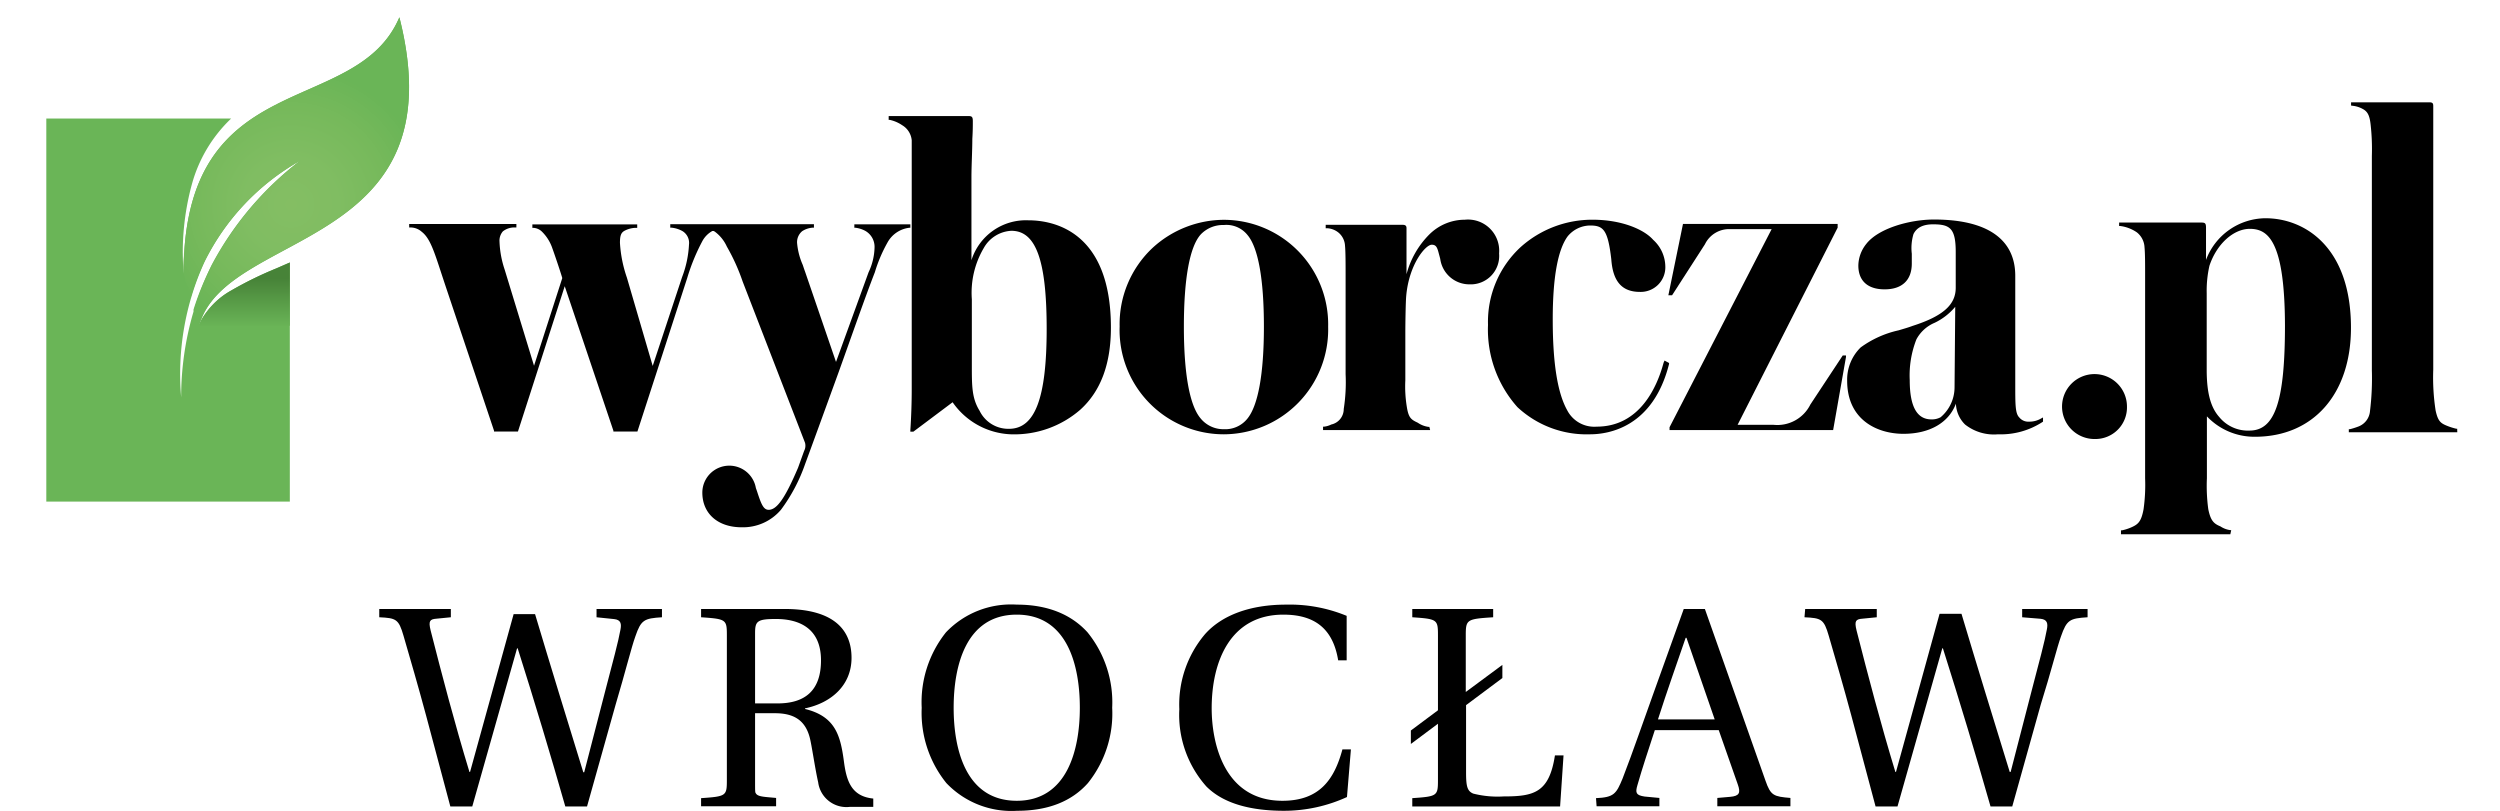
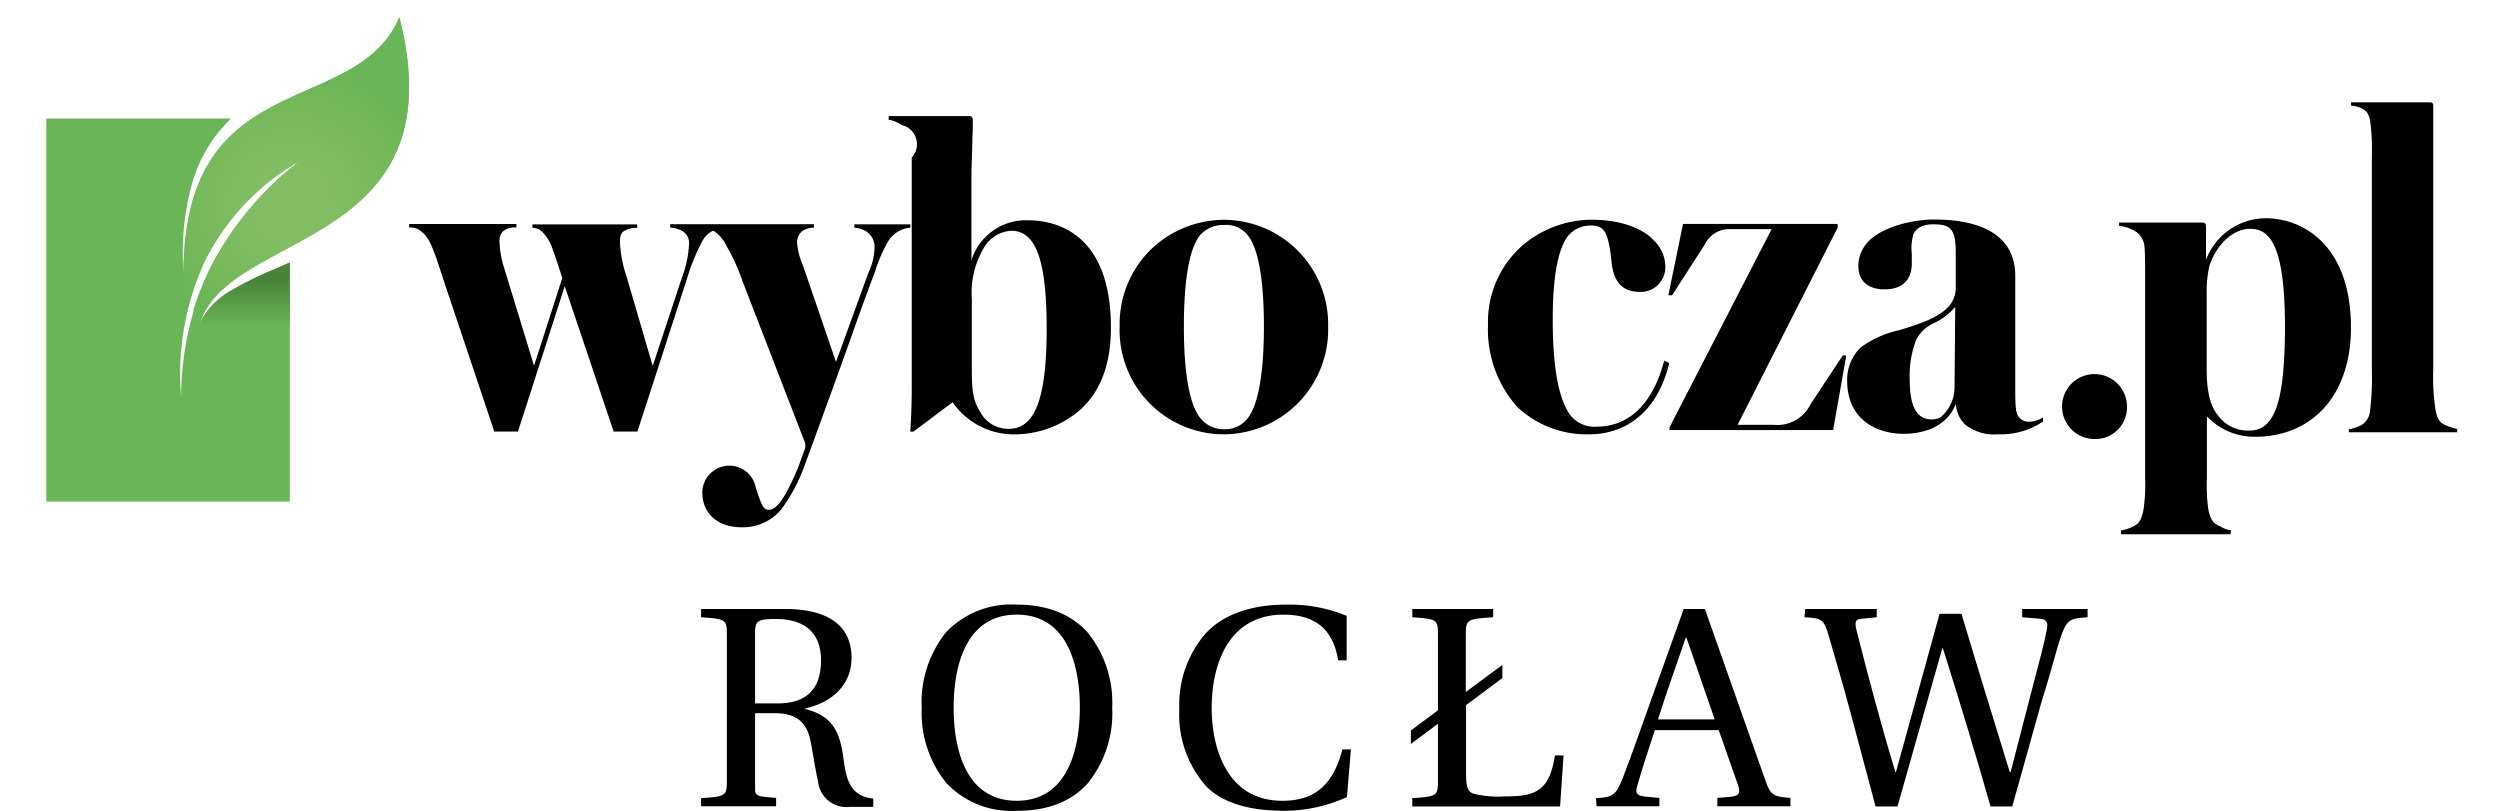
<svg xmlns="http://www.w3.org/2000/svg" xmlns:xlink="http://www.w3.org/1999/xlink" viewBox="0 0 247.26 80.23">
  <defs>
    <linearGradient id="a" x1="-5.25" y1="16386.39" x2="43.19" y2="16408.53" gradientTransform="matrix(1, 0, 0, -1, 0, 16424.29)" gradientUnits="userSpaceOnUse">
      <stop offset="0" stop-color="#6ab557" />
      <stop offset="1" stop-color="#6ab557" />
    </linearGradient>
    <linearGradient id="b" x1="20.17" y1="16399.13" x2="20.17" y2="16392.79" gradientTransform="matrix(1, 0, 0, -1, 0, 16424.29)" gradientUnits="userSpaceOnUse">
      <stop offset="0.22" stop-color="#478338" />
      <stop offset="1" stop-color="#6ab557" />
    </linearGradient>
    <linearGradient id="c" x1="14.06" y1="16398.51" x2="34.45" y2="16407.82" gradientTransform="matrix(1, 0, 0, -1, 0, 16424.29)" gradientUnits="userSpaceOnUse">
      <stop offset="0" stop-color="#6ab557" />
      <stop offset="0.55" stop-color="#95c674" />
      <stop offset="1" stop-color="#6ab557" />
    </linearGradient>
    <radialGradient id="d" cx="126.8" cy="16344.42" r="13.82" gradientTransform="matrix(1.01, 0, 0, -1.01, -103.11, 16526.96)" gradientUnits="userSpaceOnUse">
      <stop offset="0" stop-color="#84be63" />
      <stop offset="0.34" stop-color="#80bd62" />
      <stop offset="0.71" stop-color="#76b95b" />
      <stop offset="1" stop-color="#6ab557" />
    </radialGradient>
    <symbol id="f" viewBox="0 0 245.83 52.71">
-       <path d="M98.35,42.52a7.58,7.58,0,0,1-5.94-3.27l-4,3H88.1v-.14c.09-1.33.14-2.82.14-4.2V14.3c0-.55,0-1.38,0-1.76A2,2,0,0,0,87.26,11,3.6,3.6,0,0,0,86,10.46l-.11,0v-.39H94c.37,0,.47.07.47.52s0,1-.05,1.82c0,1.2-.09,2.69-.09,3.92v8.44a5.82,5.82,0,0,1,5.8-4.07c2.53,0,8.42,1.07,8.42,10.94,0,3.64-1,6.45-3.12,8.37A10.25,10.25,0,0,1,98.35,42.52Zm.05-20.75a3.42,3.42,0,0,0-2.81,1.75,9,9,0,0,0-1.22,5.23V35.5c0,2.1,0,3.35.79,4.62a3.25,3.25,0,0,0,3,1.84c2.66,0,3.84-3.15,3.84-10.19S100.89,21.77,98.4,21.77Z" />
+       <path d="M98.35,42.52a7.58,7.58,0,0,1-5.94-3.27l-4,3H88.1v-.14c.09-1.33.14-2.82.14-4.2V14.3A2,2,0,0,0,87.26,11,3.6,3.6,0,0,0,86,10.46l-.11,0v-.39H94c.37,0,.47.07.47.52s0,1-.05,1.82c0,1.2-.09,2.69-.09,3.92v8.44a5.82,5.82,0,0,1,5.8-4.07c2.53,0,8.42,1.07,8.42,10.94,0,3.64-1,6.45-3.12,8.37A10.25,10.25,0,0,1,98.35,42.52Zm.05-20.75a3.42,3.42,0,0,0-2.81,1.75,9,9,0,0,0-1.22,5.23V35.5c0,2.1,0,3.35.79,4.62a3.25,3.25,0,0,0,3,1.84c2.66,0,3.84-3.15,3.84-10.19S100.89,21.77,98.4,21.77Z" />
      <path d="M120.07,42.52a10.63,10.63,0,0,1-10.63-11,10.65,10.65,0,0,1,3.35-8,10.81,10.81,0,0,1,7.28-2.87A10.66,10.66,0,0,1,130.7,31.55,10.69,10.69,0,0,1,120.07,42.52Zm0-21.34a3.13,3.13,0,0,0-2.35.95c-1.13,1.23-1.73,4.49-1.73,9.42,0,4.77.58,8,1.69,9.33A3,3,0,0,0,120.07,42a2.89,2.89,0,0,0,2.39-1.07c1.1-1.34,1.69-4.58,1.69-9.38s-.57-8.07-1.69-9.37A2.75,2.75,0,0,0,120.07,21.18Z" />
-       <path d="M141.1,42.09H130.18v-.35l.11,0a2.19,2.19,0,0,0,.73-.22,1.61,1.61,0,0,0,1.27-1.58,17.73,17.73,0,0,0,.19-3.56V27c0-.19,0-.43,0-.7,0-1,0-2.43-.06-3a1.86,1.86,0,0,0-.67-1.35,2,2,0,0,0-1.13-.44l-.17,0v-.35h7.86c.38,0,.38.23.38.37s0,1.28,0,2.42c0,.79,0,1.62,0,2.25A9,9,0,0,1,141,22.16a5.14,5.14,0,0,1,3.64-1.52,3.18,3.18,0,0,1,3.49,3.44,2.9,2.9,0,0,1-3,3.15,3,3,0,0,1-3-2.59q-.06-.24-.12-.45c-.18-.71-.28-1-.75-1-.63,0-2.32,2-2.6,5.23-.05.48-.09,2.64-.09,3.79v4.17c0,.21,0,.42,0,.63a12.8,12.8,0,0,0,.14,2.64c.18,1.19.43,1.36,1.13,1.69a2.5,2.5,0,0,0,1.07.42l.11,0Z" />
      <path d="M157.4,42.52A10.34,10.34,0,0,1,150,39.75a11.88,11.88,0,0,1-3-8.39,10.36,10.36,0,0,1,3.34-7.94,10.93,10.93,0,0,1,7.31-2.78c3,0,5.27,1,6.19,2.05a3.73,3.73,0,0,1,1.24,2.73A2.51,2.51,0,0,1,162.49,28c-1.83,0-2.76-1.06-2.92-3.33-.35-3-.8-3.44-2.17-3.44a3,3,0,0,0-2.29,1.12c-1,1.38-1.51,4.22-1.51,8.44,0,4.46.48,7.49,1.47,9.27a3.11,3.11,0,0,0,3,1.68c4.42,0,6.18-4.08,6.83-6.51L165,35l.46.25,0,.1C163.83,41.82,159.28,42.52,157.4,42.52Z" />
      <path d="M182.19,42.09H165.51l0-.29,10.41-20.2H171.7a2.74,2.74,0,0,0-2.58,1.54l-3.35,5.2h-.38l1.49-7.27h15.77l0,.38-10.2,20.1h3.64a3.76,3.76,0,0,0,3.78-2.07l3.3-5h.33l0,.16Z" />
      <path d="M199,42.52a4.75,4.75,0,0,1-3.36-1,3.12,3.12,0,0,1-.93-2.13c-.72,1.94-2.67,3.08-5.35,3.08s-5.74-1.42-5.74-5.41A4.59,4.59,0,0,1,185,33.66a10.35,10.35,0,0,1,3.86-1.74c.47-.14,1-.29,1.42-.45,3.13-1,4.41-2.17,4.41-3.89,0-.52,0-1.26,0-2s0-1.27,0-1.64c0-2.42-.58-2.83-2.31-2.83-1,0-1.67.32-2,1a5,5,0,0,0-.17,2c0,.31,0,.64,0,1,0,1.7-1,2.63-2.77,2.63s-2.68-.91-2.68-2.43a3.61,3.61,0,0,1,.8-2.19c1.26-1.63,4.5-2.5,6.91-2.5,5.42,0,8.29,2,8.29,5.74,0,.67,0,2.23,0,4,0,2.47,0,5.41,0,7.12,0,2,0,2.91.4,3.31a1.18,1.18,0,0,0,1,.44,2.33,2.33,0,0,0,1.23-.32l.2-.11v.43l0,0A7.79,7.79,0,0,1,199,42.52Zm-4.36-13a6.26,6.26,0,0,1-2.1,1.63,3.76,3.76,0,0,0-1.86,1.69A10.08,10.08,0,0,0,190,37c0,2.66.72,4,2.21,4a1.84,1.84,0,0,0,.94-.22,4,4,0,0,0,1.42-3.05Z" />
      <path d="M70.89,52c-2.41,0-4-1.39-4-3.54A2.75,2.75,0,0,1,72.35,48l.11.31c.42,1.29.65,1.91,1.19,1.91.85,0,1.68-1.2,3-4.29l.62-1.72a1.14,1.14,0,0,0,.09-.83L71,26.94a20.25,20.25,0,0,0-1.61-3.56,3.87,3.87,0,0,0-1.25-1.54l-.1-.05-.06,0h0s0,0-.07,0a2.58,2.58,0,0,0-1,1,20.37,20.37,0,0,0-1.56,3.79L60.27,42.24H57.82l0-.09L52.86,27.42,48.09,42.24H45.65l0-.09-5-14.92-.36-1.09c-.76-2.33-1.18-3.62-2-4.26a1.73,1.73,0,0,0-1.12-.45H37v-.35H47.93v.35h-.12a1.88,1.88,0,0,0-1.26.4,1.45,1.45,0,0,0-.34,1.05,10,10,0,0,0,.52,2.83l3,9.82,2.88-8.94c-.21-.73-.91-2.77-1-3a4.32,4.32,0,0,0-1.07-1.73,1.35,1.35,0,0,0-.86-.39l-.12,0,0-.12v-.23H60.25v.35l-.21,0a2.6,2.6,0,0,0-1.09.3c-.35.2-.46.5-.46,1.23a13.14,13.14,0,0,0,.71,3.55l2.63,9,3-9.07a10.76,10.76,0,0,0,.7-3.3,1.41,1.41,0,0,0-.65-1.37,2.84,2.84,0,0,0-1.14-.36h-.12v-.35H78.27v.35h-.12a2.22,2.22,0,0,0-1.08.36A1.46,1.46,0,0,0,76.55,23a7,7,0,0,0,.58,2.25c.07.21.14.43.23.67l3.16,9.22L83.84,26a6.21,6.21,0,0,0,.61-2.52,1.87,1.87,0,0,0-.94-1.7,2.85,2.85,0,0,0-1-.32h-.12v-.35h5.71v.35H88A2.93,2.93,0,0,0,85.75,23a14.89,14.89,0,0,0-1.27,3c-1,2.57-2.34,6.42-3.68,10.15-1.5,4.13-2.91,8-3.44,9.43a17.32,17.32,0,0,1-2.45,4.63A5.08,5.08,0,0,1,70.89,52Z" />
      <path d="M208.89,43a3.31,3.31,0,1,1,3.26-3.3A3.22,3.22,0,0,1,208.89,43Z" />
      <path d="M222.69,52.71H211.54v-.4l.11,0a4.67,4.67,0,0,0,.89-.28c.74-.32,1.06-.58,1.3-1.86A17.79,17.79,0,0,0,214,47V26.86c0-.2,0-.45,0-.71,0-.89,0-2.1-.06-2.69a2.06,2.06,0,0,0-.78-1.53,3.87,3.87,0,0,0-1.7-.65l-.11,0v-.35h8.39c.37,0,.47.07.47.53l0,3.28a6.53,6.53,0,0,1,6.06-4.25c4,0,8.72,2.93,8.72,11.17,0,6.75-3.84,11.11-9.79,11.11a6.66,6.66,0,0,1-4.9-2.08V47a17.75,17.75,0,0,0,.14,3.15c.24,1.18.56,1.48,1.24,1.76a2.39,2.39,0,0,0,1,.38l.1,0Zm2-31.14c-1.69,0-3.39,1.55-4.13,3.76a11.46,11.46,0,0,0-.28,2.79v7.81c0,2.36.4,3.85,1.29,4.84a3.76,3.76,0,0,0,3.07,1.37c2.61,0,3.62-3,3.62-10.75C228.23,22.76,226.52,21.57,224.66,21.57Z" />
      <path d="M245.83,42.31H234.77V42l.11,0a7.53,7.53,0,0,0,.91-.29,1.84,1.84,0,0,0,1.14-1.56,27.49,27.49,0,0,0,.19-4.17V14.14A22.45,22.45,0,0,0,237,11c-.09-.89-.27-1.3-.67-1.57a2.71,2.71,0,0,0-1.11-.4L235,9V8.67h8c.36,0,.38.16.38.42s0,.73,0,1.17,0,1.21,0,2V35.93a22,22,0,0,0,.24,4.16c.24,1.1.51,1.3,1.18,1.57a6.19,6.19,0,0,0,.92.29l.1,0Z" />
      <path d="M36,0C31.58,10.4,14,4.75,14,26.1A26.4,26.4,0,0,1,14.85,17a14.56,14.56,0,0,1,4-6.68H0V49.38H24.83V25l-1.42.62a37.36,37.36,0,0,0-4.58,2.25,7.37,7.37,0,0,0-3.25,3.59C18.28,21.54,42.07,23.89,36,0ZM13.75,38.75a27.53,27.53,0,0,1,2.39-13.83,24.11,24.11,0,0,1,9.71-10.29,32.69,32.69,0,0,0-9,10.64A30.73,30.73,0,0,0,13.75,38.75Z" style="fill:url(#a)" />
      <path d="M24.83,25l-1.42.62a37.36,37.36,0,0,0-4.58,2.25,8.37,8.37,0,0,0-3,2.91l-.33.68h9.33Z" style="fill:url(#b)" />
      <path d="M14,26.1v-.54A3.72,3.72,0,0,0,14,26.1Z" style="fill:url(#c)" />
      <path d="M14,26.1c0-.7-.06-1.42-.06-2.14C13.89,24.69,13.91,25.36,14,26.1Z" style="fill:url(#d)" />
      <path d="M14,26.1l.71,2.52a24.71,24.71,0,0,1,1.41-3.7,24.08,24.08,0,0,1,9.77-10.29,32.69,32.69,0,0,0-9,10.64A26.58,26.58,0,0,0,15,29.84l.55,1.61a.66.66,0,0,1,.1-.28C18.75,21.58,42,23.65,36,0,31.58,10.4,14,4.75,14,26.1Z" style="fill:url(#d)" />
    </symbol>
  </defs>
-   <path d="M37.51,60.23h7.08v.82l-1.41.14c-.67.05-.82.22-.59,1.16,1.13,4.43,2.37,9.17,3.84,14h.06L50.8,60.74h2.12c1.55,5.19,3.16,10.41,4.77,15.64h.09l2.09-8.08c.7-2.65,1.32-5,1.49-6,.12-.59.06-1-.62-1.07L59,61.05v-.82h6.47v.82c-1.75.11-2.07.25-2.63,1.89-.39,1.07-1,3.56-1.95,6.74L58.06,79.76H55.91c-1.44-5.05-3-10.24-4.71-15.64h-.06L46.71,79.76H44.54l-2.4-9c-.76-2.83-1.58-5.65-2.23-7.88-.48-1.66-.74-1.75-2.4-1.83Z" />
  <path d="M69.34,78.94c2.49-.17,2.55-.22,2.55-1.8V62.85c0-1.58-.06-1.63-2.55-1.8v-.82h8.25c4.94,0,6.63,2.12,6.63,4.83s-2,4.46-4.6,5v.06c3,.73,3.5,2.63,3.84,5.14.25,1.92.7,3.5,2.91,3.72v.82H84.08a2.82,2.82,0,0,1-3.16-2.43C80.61,76,80.3,73.81,80.1,73c-.48-1.92-1.78-2.46-3.47-2.46H74.68v6.58c0,1.21,0,1.24.08,1.35.2.34.85.34,2,.45v.82H69.34Zm7.57-9.37c2.74,0,4.29-1.3,4.29-4.26,0-3.33-2.37-4.09-4.46-4.09-1.86,0-2.06.22-2.06,1.41v6.94Z" />
  <path d="M93.56,62.54a8.89,8.89,0,0,1,7-2.74c3.11,0,5.42,1,7,2.74A11,11,0,0,1,110,70a11,11,0,0,1-2.4,7.45c-1.58,1.78-3.89,2.74-7,2.74a8.89,8.89,0,0,1-7-2.74A11.06,11.06,0,0,1,91.16,70,11.07,11.07,0,0,1,93.56,62.54Zm7,16.66c5,0,6.24-5.06,6.24-9.2s-1.21-9.21-6.24-9.21S94.32,65.85,94.32,70,95.54,79.2,100.56,79.2Z" />
  <path d="M119.19,62.71c1.69-1.89,4.49-2.91,8-2.91a14.76,14.76,0,0,1,6,1.11v4.4h-.84c-.54-3.33-2.54-4.52-5.42-4.52-5.25,0-7.09,4.63-7.09,9.26,0,3.42,1.21,9.15,7,9.15,3.7,0,5.14-2.15,5.93-5.08h.84l-.39,4.71A14.94,14.94,0,0,1,127,80.19c-3.16,0-5.93-.65-7.68-2.4a10.64,10.64,0,0,1-2.68-7.65A10.76,10.76,0,0,1,119.19,62.71Z" />
  <path d="M139.54,72.25l2.68-2V62.85c0-1.58-.06-1.63-2.54-1.8v-.82h8v.82c-2.62.17-2.71.22-2.71,1.8v5.59l3.62-2.68v1.3L145,69.74v6.64c0,1.38.11,1.86.71,2.11a9.74,9.74,0,0,0,3,.28c3,0,4.51-.36,5.08-4.06h.85l-.34,5.05H139.68v-.82c2.48-.17,2.54-.22,2.54-1.8V71.58l-2.68,2Z" />
  <path d="M157.85,78.94c1.78-.08,2-.42,2.63-1.94,1-2.57,2.17-6,3.05-8.42l3-8.35h2.09l6,17c.51,1.47.82,1.55,2.46,1.69v.82h-7.23v-.82l1.27-.11c.91-.08,1.05-.39.76-1.21l-1.89-5.39h-6.32c-.65,2-1.24,3.75-1.72,5.44-.23.77-.14,1,.7,1.13l1.47.14v.82h-6.21Zm11.74-7.79-2.79-8.07h-.08c-.85,2.48-1.84,5.25-2.74,8.07Z" />
  <path d="M178.54,60.23h7.08v.82l-1.41.14c-.67.05-.82.22-.59,1.16,1.13,4.43,2.37,9.17,3.84,14h.06l4.31-15.64H194c1.55,5.19,3.16,10.41,4.77,15.64h.09l2.09-8.08c.7-2.65,1.32-5,1.49-6,.12-.59.06-1-.62-1.07L200,61.05v-.82h6.47v.82c-1.76.11-2.06.25-2.63,1.89-.39,1.07-1,3.56-2,6.74l-2.82,10.08h-2.15c-1.44-5.05-3-10.24-4.71-15.64h-.06l-4.43,15.64h-2.17l-2.4-9c-.76-2.83-1.58-5.65-2.23-7.88-.48-1.66-.74-1.75-2.4-1.83Z" />
  <use width="245.83" height="52.71" transform="translate(4.58 1.71) scale(0.97)" xlink:href="#f" />
</svg>